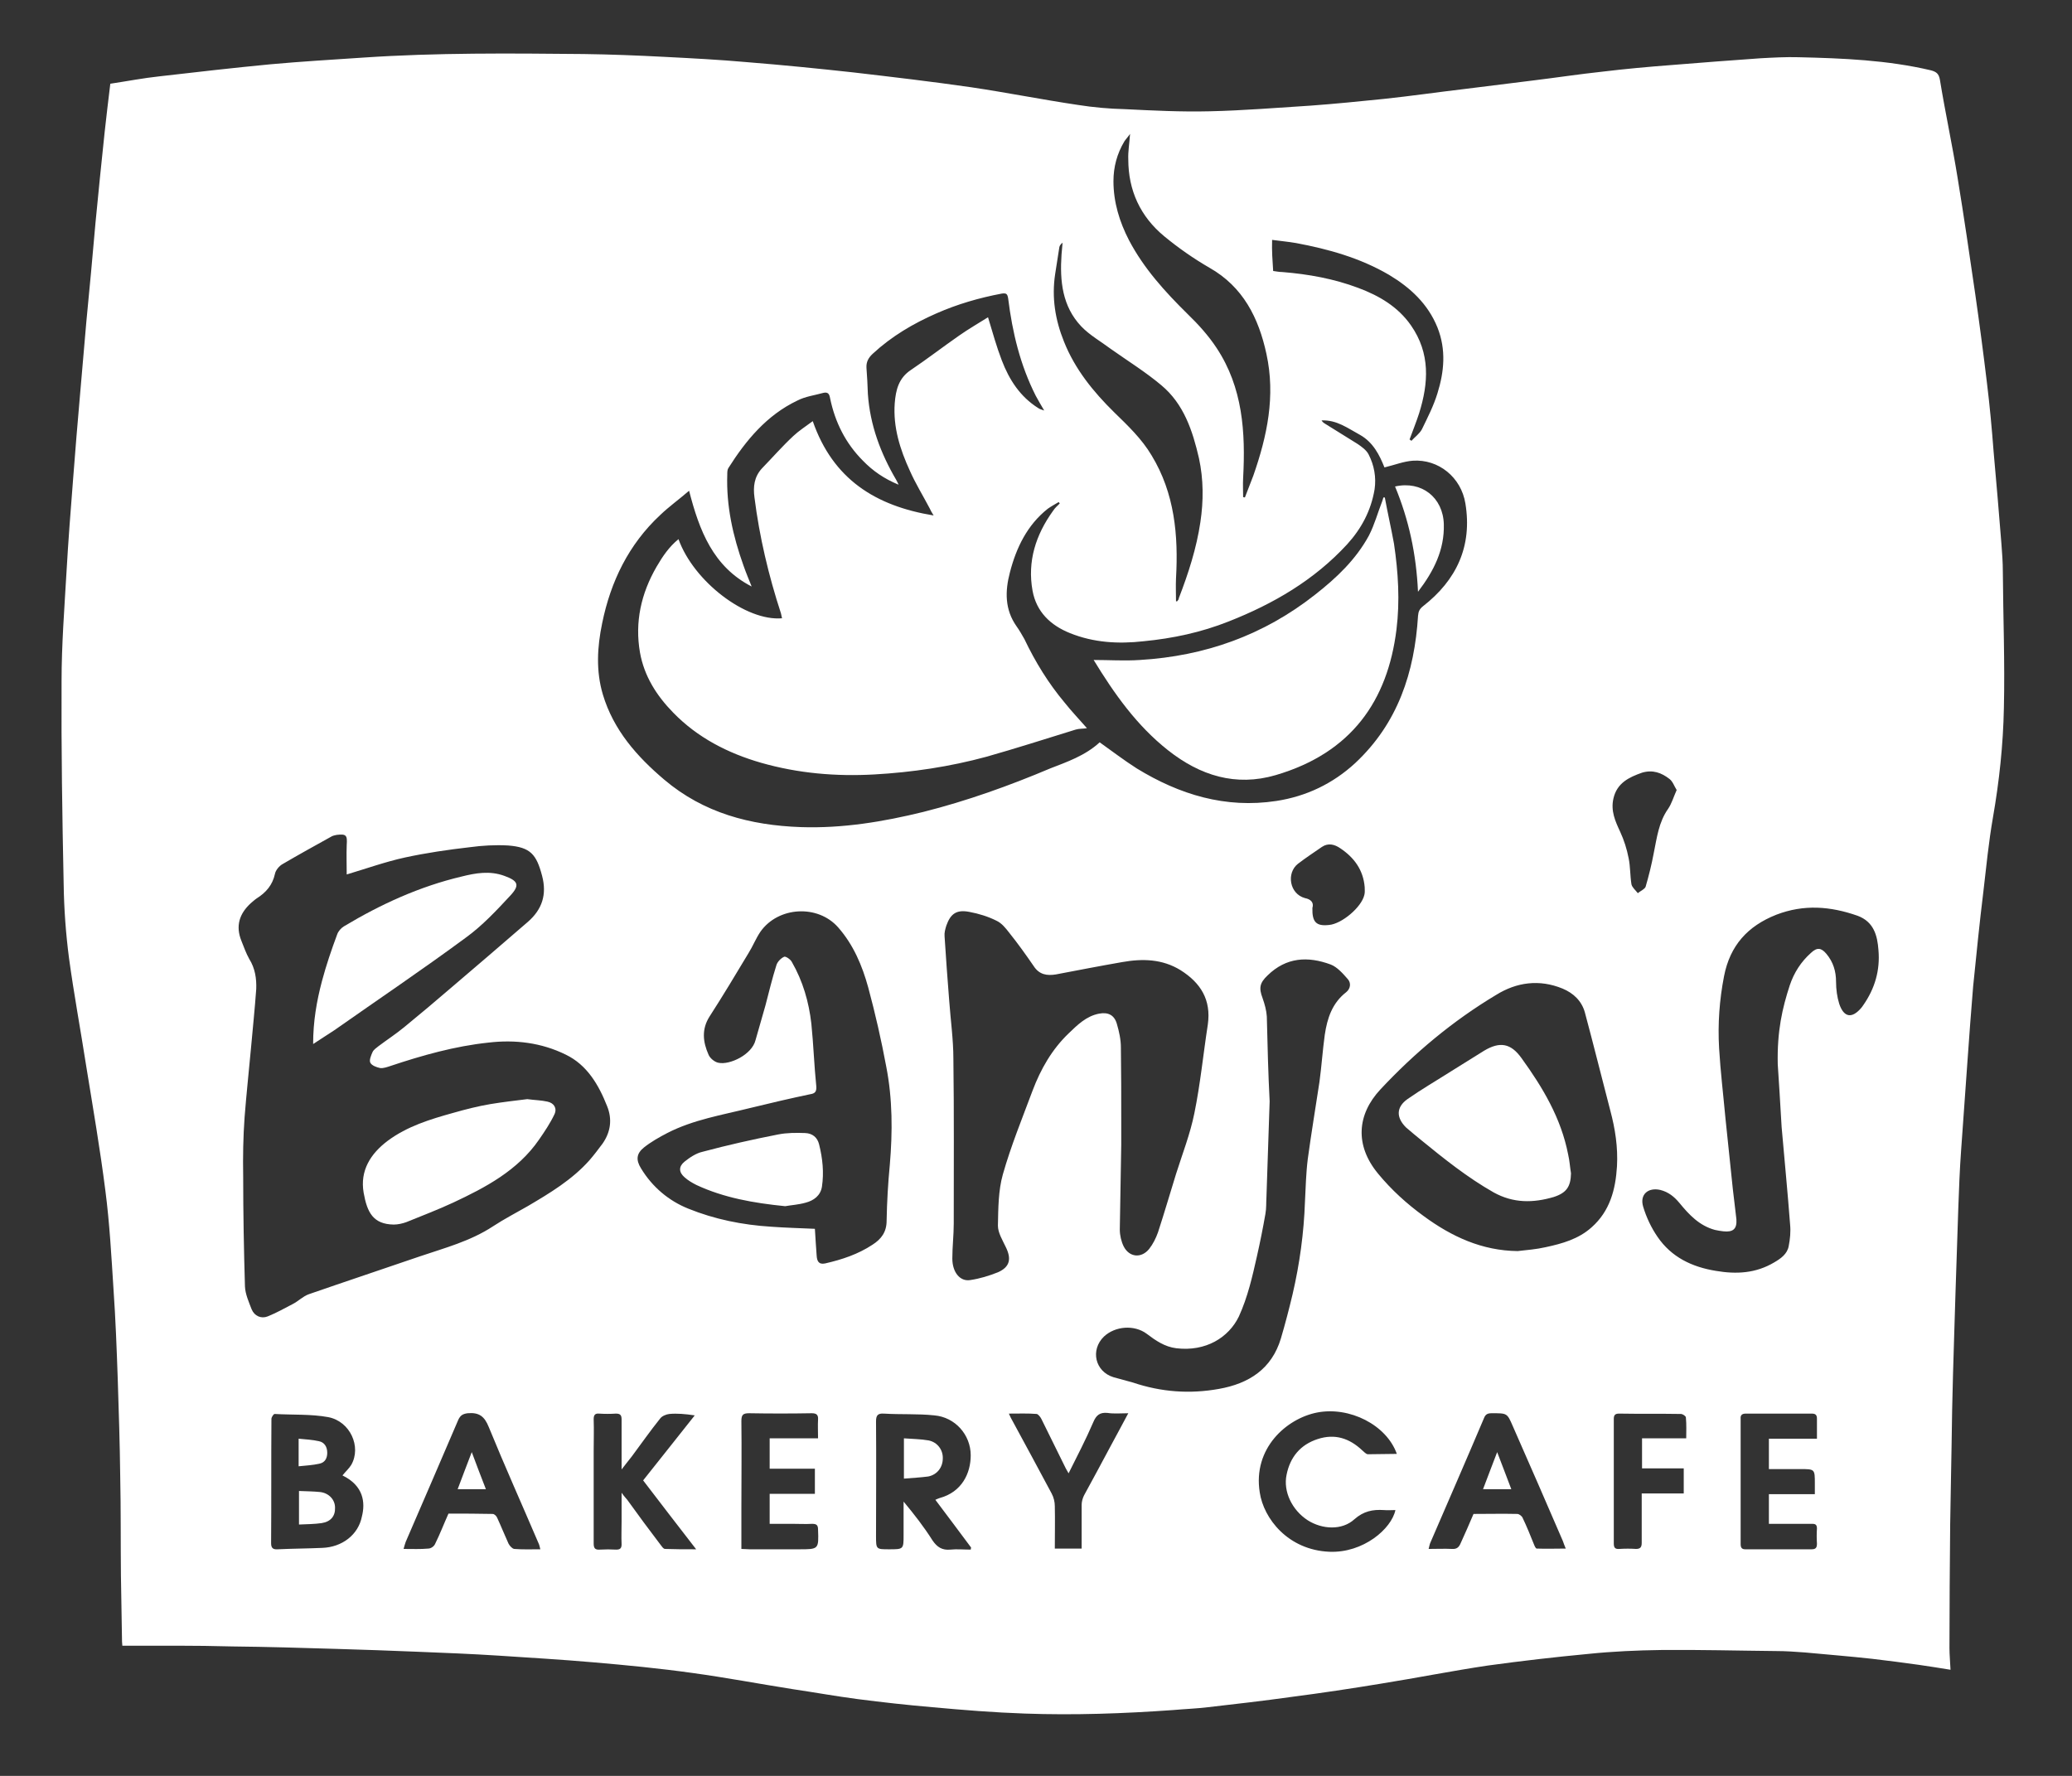
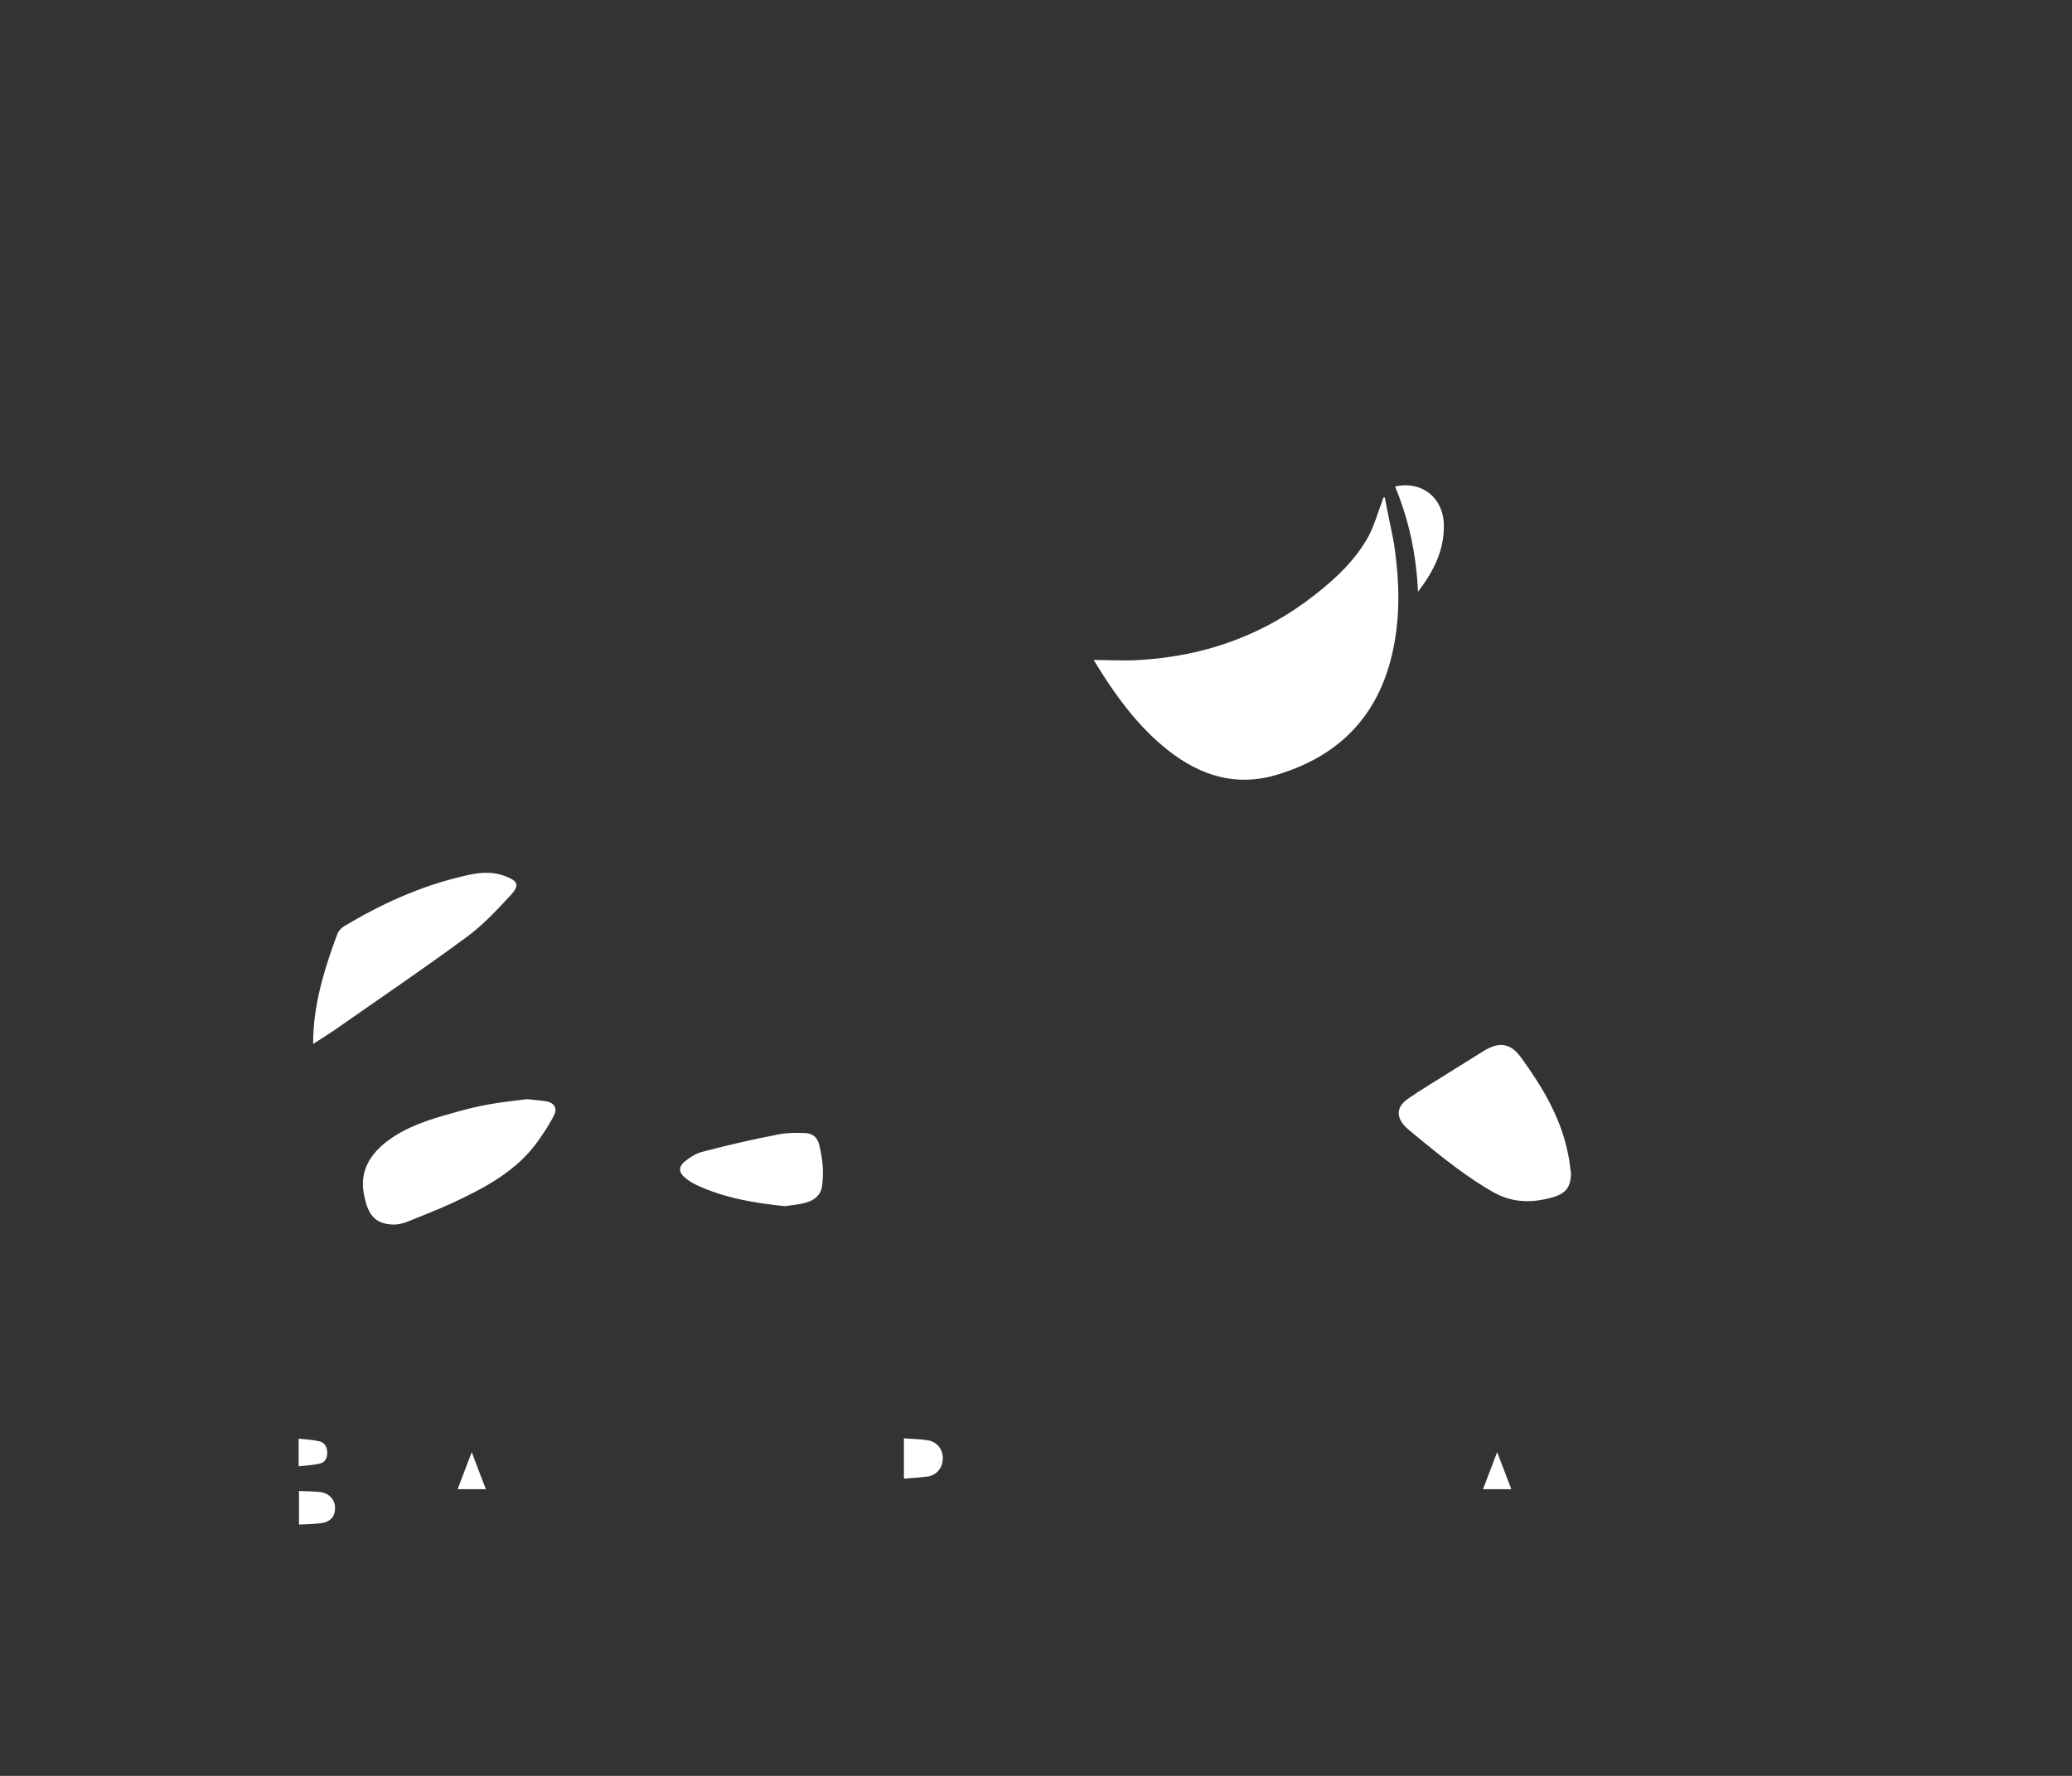
<svg xmlns="http://www.w3.org/2000/svg" width="63" height="54" viewBox="0 0 63 54" fill="none">
  <rect x="0" y="0" width="63" height="54" fill="#333333" stroke="none" />
-   <path d="M3.72 50.043C3.709 49.935 3.709 49.892 3.709 49.839C3.698 49.194 3.687 48.549 3.677 47.915C3.666 46.895 3.677 45.885 3.655 44.875C3.644 43.897 3.612 42.92 3.58 41.931C3.548 41.018 3.515 40.116 3.451 39.202C3.387 38.203 3.333 37.193 3.204 36.205C3.043 34.937 2.828 33.691 2.624 32.434C2.452 31.327 2.248 30.232 2.097 29.125C2.001 28.384 1.947 27.642 1.936 26.901C1.893 24.838 1.861 22.776 1.872 20.713C1.872 19.606 1.958 18.5 2.022 17.393C2.076 16.437 2.151 15.481 2.226 14.525C2.291 13.697 2.355 12.87 2.43 12.043C2.495 11.291 2.559 10.55 2.624 9.797C2.72 8.798 2.817 7.788 2.903 6.779C2.989 5.865 3.086 4.941 3.182 4.017C3.236 3.545 3.29 3.051 3.354 2.546C3.859 2.47 4.353 2.374 4.858 2.32C5.976 2.191 7.104 2.062 8.221 1.955C9.167 1.869 10.101 1.815 11.047 1.751C13.281 1.6 15.516 1.622 17.751 1.643C18.567 1.654 19.384 1.686 20.2 1.729C21.038 1.772 21.876 1.815 22.714 1.89C23.788 1.976 24.873 2.084 25.948 2.202C27.14 2.341 28.333 2.481 29.526 2.653C30.611 2.814 31.685 3.029 32.77 3.19C33.243 3.265 33.726 3.308 34.199 3.319C35.058 3.362 35.918 3.405 36.777 3.384C37.798 3.362 38.829 3.276 39.85 3.212C40.591 3.158 41.333 3.083 42.074 3.008C42.89 2.922 43.707 2.803 44.523 2.707C45.222 2.621 45.909 2.535 46.597 2.449C47.306 2.363 48.004 2.256 48.713 2.18C49.422 2.094 50.132 2.03 50.841 1.976C51.732 1.901 52.635 1.837 53.526 1.772C53.913 1.751 54.3 1.729 54.687 1.74C56.04 1.772 57.383 1.826 58.705 2.137C58.866 2.18 58.952 2.234 58.984 2.427C59.145 3.416 59.36 4.404 59.521 5.403C59.715 6.585 59.887 7.767 60.059 8.949C60.187 9.84 60.306 10.743 60.413 11.635C60.499 12.333 60.563 13.031 60.617 13.74C60.703 14.675 60.778 15.599 60.853 16.523C60.875 16.813 60.897 17.092 60.897 17.382C60.907 18.768 60.961 20.143 60.929 21.529C60.907 22.647 60.789 23.753 60.596 24.86C60.467 25.601 60.392 26.364 60.306 27.105C60.187 28.072 60.091 29.039 59.994 29.995C59.93 30.747 59.876 31.51 59.822 32.262C59.758 33.165 59.693 34.067 59.629 34.969C59.586 35.56 59.564 36.141 59.543 36.731C59.511 37.602 59.489 38.461 59.457 39.331C59.435 40.148 59.403 40.964 59.382 41.792C59.36 42.501 59.349 43.221 59.339 43.929C59.328 44.735 59.306 45.541 59.296 46.347C59.285 47.604 59.274 48.85 59.274 50.107C59.274 50.322 59.296 50.526 59.306 50.773C58.963 50.719 58.651 50.666 58.34 50.623C57.867 50.558 57.394 50.494 56.921 50.44C56.245 50.365 55.557 50.311 54.88 50.247C54.59 50.225 54.289 50.204 53.999 50.204C52.839 50.193 51.679 50.161 50.518 50.172C49.777 50.182 49.036 50.215 48.305 50.29C47.285 50.386 46.253 50.505 45.243 50.644C44.158 50.805 43.084 51.02 42.009 51.192C41.096 51.343 40.172 51.482 39.259 51.6C38.41 51.719 37.572 51.815 36.724 51.912C36.369 51.955 36.025 51.966 35.671 51.998C34.167 52.105 32.663 52.159 31.159 52.105C30.224 52.073 29.289 51.998 28.354 51.912C27.592 51.847 26.829 51.762 26.077 51.665C25.422 51.579 24.766 51.461 24.111 51.364C23.09 51.203 22.07 51.01 21.049 50.87C20.05 50.73 19.04 50.633 18.041 50.547C17.074 50.462 16.118 50.408 15.151 50.343C14.323 50.29 13.507 50.258 12.68 50.225C11.863 50.193 11.057 50.161 10.241 50.139C9.177 50.107 8.124 50.075 7.061 50.064C5.922 50.032 4.826 50.043 3.72 50.043ZM10.542 26.59C10.542 26.299 10.531 25.999 10.542 25.698C10.563 25.397 10.531 25.354 10.241 25.386C10.187 25.397 10.133 25.408 10.091 25.429C9.586 25.709 9.081 25.988 8.586 26.278C8.49 26.332 8.382 26.461 8.361 26.568C8.286 26.912 8.092 27.137 7.802 27.32C7.738 27.363 7.684 27.417 7.63 27.46C7.276 27.782 7.158 28.158 7.34 28.609C7.415 28.792 7.48 28.985 7.577 29.157C7.759 29.447 7.802 29.759 7.791 30.07C7.748 30.672 7.684 31.284 7.63 31.886C7.566 32.584 7.491 33.272 7.437 33.97C7.394 34.561 7.383 35.174 7.394 35.775C7.394 36.893 7.415 37.999 7.448 39.117C7.458 39.353 7.566 39.589 7.652 39.815C7.738 40.019 7.942 40.105 8.135 40.03C8.404 39.922 8.651 39.783 8.898 39.654C9.07 39.568 9.21 39.417 9.392 39.353C10.509 38.966 11.638 38.59 12.766 38.203C13.528 37.945 14.302 37.741 14.989 37.29C15.333 37.064 15.688 36.882 16.042 36.678C16.719 36.28 17.396 35.872 17.922 35.281C18.062 35.12 18.191 34.948 18.32 34.776C18.567 34.422 18.621 34.035 18.46 33.637C18.202 32.982 17.847 32.38 17.203 32.069C16.461 31.703 15.656 31.607 14.85 31.703C13.829 31.811 12.841 32.09 11.874 32.413C11.777 32.445 11.659 32.488 11.562 32.477C11.455 32.456 11.305 32.402 11.261 32.316C11.219 32.241 11.283 32.09 11.326 31.994C11.358 31.918 11.444 31.865 11.509 31.811C11.767 31.617 12.046 31.435 12.293 31.231C12.766 30.844 13.238 30.447 13.7 30.049C14.485 29.383 15.269 28.706 16.053 28.029C16.483 27.653 16.633 27.202 16.483 26.633C16.311 25.977 16.128 25.762 15.451 25.709C15.065 25.687 14.667 25.709 14.28 25.762C13.625 25.837 12.959 25.934 12.314 26.074C11.723 26.203 11.154 26.407 10.542 26.59ZM33.436 22.572C33.812 22.84 34.177 23.119 34.564 23.366C35.864 24.162 37.261 24.591 38.808 24.355C39.721 24.215 40.527 23.828 41.204 23.205C42.504 21.991 43.009 20.444 43.116 18.725C43.127 18.596 43.159 18.521 43.266 18.435C44.287 17.64 44.77 16.609 44.556 15.309C44.427 14.514 43.739 13.955 42.955 14.009C42.675 14.03 42.407 14.138 42.095 14.213C41.945 13.837 41.752 13.45 41.354 13.225C40.978 13.021 40.645 12.763 40.183 12.784C40.215 12.838 40.248 12.859 40.301 12.892C40.623 13.096 40.946 13.289 41.268 13.493C41.397 13.579 41.547 13.687 41.612 13.816C41.784 14.149 41.848 14.514 41.795 14.879C41.687 15.524 41.397 16.072 40.957 16.555C39.957 17.64 38.722 18.36 37.358 18.897C36.52 19.23 35.66 19.413 34.768 19.499C34.005 19.585 33.254 19.542 32.534 19.252C31.943 19.015 31.513 18.607 31.395 17.962C31.234 17.071 31.491 16.265 32.018 15.534C32.072 15.448 32.147 15.384 32.222 15.309C32.211 15.298 32.201 15.277 32.19 15.266C32.082 15.33 31.964 15.395 31.857 15.47C31.234 15.964 30.901 16.652 30.707 17.404C30.557 17.973 30.546 18.532 30.911 19.048C30.997 19.166 31.073 19.305 31.148 19.434C31.481 20.133 31.878 20.777 32.373 21.368C32.587 21.637 32.824 21.884 33.049 22.142C32.931 22.163 32.813 22.152 32.706 22.185C31.803 22.464 30.901 22.754 29.988 23.012C28.881 23.313 27.731 23.485 26.582 23.549C25.422 23.614 24.272 23.517 23.144 23.195C22.134 22.904 21.21 22.432 20.469 21.669C19.964 21.153 19.588 20.562 19.459 19.843C19.298 18.919 19.491 18.049 19.964 17.232C20.146 16.92 20.34 16.63 20.63 16.394C21.092 17.683 22.682 18.897 23.778 18.8C23.767 18.747 23.756 18.693 23.745 18.65C23.369 17.5 23.09 16.319 22.94 15.126C22.897 14.804 22.929 14.503 23.165 14.245C23.488 13.912 23.788 13.568 24.122 13.257C24.293 13.096 24.497 12.967 24.712 12.806C25.325 14.568 26.614 15.384 28.387 15.674C28.322 15.567 28.29 15.513 28.268 15.459C28.064 15.072 27.839 14.707 27.667 14.32C27.366 13.665 27.151 12.988 27.205 12.258C27.237 11.86 27.323 11.495 27.699 11.248C28.193 10.915 28.666 10.55 29.16 10.206C29.45 10.002 29.751 9.83 30.041 9.647C30.181 10.109 30.299 10.539 30.46 10.958C30.686 11.549 31.019 12.064 31.567 12.408C31.61 12.44 31.663 12.451 31.749 12.483C31.642 12.301 31.567 12.172 31.491 12.032C31.019 11.097 30.782 10.109 30.654 9.078C30.632 8.938 30.6 8.906 30.46 8.927C29.773 9.056 29.107 9.25 28.473 9.529C27.764 9.84 27.108 10.227 26.539 10.754C26.41 10.872 26.335 11.001 26.345 11.183C26.367 11.452 26.378 11.71 26.388 11.978C26.453 12.924 26.775 13.783 27.248 14.589C27.269 14.621 27.291 14.675 27.323 14.739C26.883 14.557 26.539 14.32 26.238 14.009C25.712 13.482 25.389 12.838 25.239 12.107C25.217 11.978 25.174 11.914 25.035 11.946C24.766 12.021 24.487 12.054 24.24 12.182C23.316 12.623 22.682 13.386 22.145 14.235C22.113 14.288 22.113 14.363 22.113 14.428C22.08 15.384 22.284 16.297 22.607 17.2C22.682 17.415 22.768 17.619 22.854 17.834C21.683 17.232 21.264 16.136 20.952 14.922C20.641 15.191 20.34 15.405 20.071 15.663C19.115 16.555 18.567 17.683 18.309 18.951C18.159 19.671 18.116 20.401 18.331 21.121C18.653 22.195 19.362 23.001 20.2 23.71C21.393 24.72 22.811 25.096 24.347 25.15C25.615 25.193 26.85 24.989 28.075 24.688C29.397 24.355 30.686 23.893 31.932 23.366C32.426 23.173 32.996 22.98 33.436 22.572ZM34.092 34.089C34.092 34.325 34.092 34.572 34.092 34.808C34.081 35.668 34.059 36.527 34.048 37.387C34.048 37.559 34.092 37.752 34.167 37.902C34.339 38.236 34.704 38.268 34.94 37.978C35.058 37.827 35.144 37.655 35.209 37.473C35.402 36.882 35.574 36.291 35.757 35.7C35.95 35.088 36.187 34.486 36.315 33.852C36.498 32.96 36.584 32.058 36.724 31.155C36.831 30.404 36.509 29.888 35.896 29.501C35.338 29.157 34.736 29.146 34.124 29.254C33.447 29.372 32.781 29.501 32.104 29.63C31.835 29.673 31.599 29.641 31.427 29.372C31.191 29.028 30.944 28.684 30.686 28.362C30.578 28.223 30.46 28.072 30.299 27.997C30.041 27.868 29.762 27.782 29.472 27.728C29.085 27.653 28.902 27.782 28.773 28.147C28.741 28.255 28.709 28.362 28.72 28.47C28.763 29.114 28.806 29.759 28.859 30.404C28.902 31.005 28.988 31.607 28.988 32.198C29.01 33.863 28.999 35.539 28.999 37.204C28.999 37.559 28.956 37.913 28.956 38.268C28.956 38.687 29.192 38.977 29.504 38.923C29.794 38.88 30.073 38.794 30.342 38.687C30.707 38.526 30.761 38.279 30.578 37.913C30.482 37.709 30.342 37.483 30.342 37.269C30.353 36.742 30.353 36.205 30.492 35.711C30.739 34.84 31.083 34.002 31.395 33.165C31.642 32.509 31.986 31.908 32.491 31.424C32.759 31.166 33.028 30.898 33.415 30.823C33.694 30.769 33.887 30.865 33.962 31.145C34.027 31.37 34.081 31.607 34.081 31.854C34.092 32.606 34.092 33.347 34.092 34.089ZM24.777 37.365C24.798 37.666 24.809 37.924 24.831 38.182C24.841 38.332 24.884 38.461 25.088 38.418C25.604 38.3 26.088 38.139 26.528 37.849C26.797 37.677 26.958 37.462 26.958 37.118C26.968 36.549 27.001 35.979 27.055 35.421C27.14 34.422 27.14 33.422 26.947 32.434C26.797 31.628 26.614 30.823 26.399 30.027C26.216 29.361 25.948 28.727 25.486 28.201C24.863 27.492 23.66 27.567 23.122 28.33C22.983 28.534 22.886 28.781 22.757 28.985C22.37 29.63 21.983 30.275 21.575 30.908C21.328 31.295 21.371 31.682 21.543 32.069C21.586 32.176 21.726 32.294 21.844 32.316C22.188 32.391 22.864 32.069 22.972 31.628C23.069 31.274 23.176 30.93 23.273 30.575C23.38 30.167 23.477 29.759 23.606 29.351C23.638 29.243 23.745 29.136 23.842 29.093C23.885 29.071 24.036 29.168 24.078 29.254C24.412 29.834 24.594 30.468 24.669 31.123C24.734 31.757 24.755 32.402 24.82 33.036C24.831 33.197 24.777 33.251 24.637 33.272C24.025 33.401 23.423 33.541 22.811 33.691C21.951 33.906 21.081 34.045 20.286 34.454C20.039 34.583 19.792 34.722 19.577 34.894C19.351 35.077 19.33 35.27 19.491 35.528C19.835 36.097 20.34 36.517 20.931 36.753C21.726 37.075 22.574 37.247 23.445 37.301C23.874 37.333 24.315 37.344 24.777 37.365ZM46.146 38.042C46.425 38.01 46.715 37.988 46.994 37.924C47.499 37.816 47.994 37.677 48.391 37.322C48.95 36.828 49.122 36.173 49.165 35.464C49.197 34.883 49.111 34.325 48.961 33.766C48.703 32.778 48.456 31.779 48.187 30.779C48.09 30.436 47.843 30.199 47.51 30.06C46.801 29.77 46.113 29.866 45.49 30.253C44.18 31.037 43.009 32.015 41.967 33.132C41.268 33.884 41.182 34.819 41.902 35.689C42.31 36.184 42.772 36.602 43.288 36.978C44.137 37.602 45.061 38.031 46.146 38.042ZM54.053 32.359C54.031 31.349 54.193 30.651 54.418 29.963C54.547 29.576 54.762 29.243 55.063 28.975C55.245 28.803 55.374 28.813 55.535 29.007C55.74 29.254 55.826 29.533 55.826 29.856C55.826 30.081 55.858 30.317 55.922 30.522C56.062 30.941 56.309 30.984 56.599 30.64C56.621 30.608 56.642 30.586 56.653 30.565C57.007 30.06 57.169 29.501 57.115 28.889C57.083 28.448 56.975 28.029 56.481 27.846C55.654 27.556 54.848 27.492 54.01 27.814C53.14 28.158 52.602 28.749 52.42 29.684C52.28 30.404 52.227 31.134 52.27 31.875C52.312 32.584 52.398 33.294 52.463 34.003C52.538 34.722 52.613 35.442 52.688 36.162C52.721 36.463 52.764 36.774 52.796 37.075C52.817 37.376 52.688 37.473 52.398 37.441C52.312 37.43 52.227 37.419 52.141 37.398C51.668 37.269 51.356 36.935 51.066 36.581C50.905 36.388 50.733 36.248 50.486 36.184C50.11 36.097 49.852 36.323 49.96 36.688C50.056 37.011 50.207 37.333 50.4 37.612C50.819 38.225 51.442 38.526 52.173 38.644C52.796 38.751 53.387 38.719 53.946 38.386C54.15 38.268 54.343 38.128 54.386 37.892C54.429 37.677 54.45 37.451 54.429 37.236C54.354 36.248 54.257 35.26 54.171 34.271C54.128 33.541 54.085 32.81 54.053 32.359ZM38.604 33.487C38.572 34.486 38.539 35.442 38.507 36.398C38.496 36.57 38.507 36.742 38.475 36.914C38.4 37.344 38.314 37.773 38.217 38.203C38.077 38.826 37.938 39.439 37.669 40.03C37.358 40.674 36.659 41.104 35.767 40.997C35.413 40.954 35.134 40.76 34.865 40.556C34.489 40.277 33.909 40.32 33.565 40.642C33.146 41.05 33.296 41.706 33.855 41.877C34.059 41.931 34.253 41.985 34.446 42.039C35.306 42.329 36.176 42.393 37.067 42.232C37.97 42.071 38.668 41.63 38.947 40.696C39.077 40.255 39.195 39.804 39.302 39.353C39.517 38.429 39.646 37.483 39.678 36.538C39.7 36.108 39.71 35.668 39.764 35.238C39.871 34.454 40 33.68 40.119 32.896C40.183 32.423 40.215 31.94 40.28 31.467C40.355 30.962 40.505 30.5 40.935 30.167C41.064 30.06 41.086 29.888 40.978 29.77C40.828 29.598 40.656 29.404 40.462 29.329C39.764 29.071 39.109 29.104 38.539 29.662C38.303 29.888 38.271 30.038 38.389 30.35C38.453 30.532 38.507 30.726 38.518 30.908C38.539 31.789 38.561 32.66 38.604 33.487ZM34.36 4.071C34.285 4.179 34.231 4.232 34.188 4.297C33.962 4.673 33.855 5.081 33.855 5.511C33.855 6.145 34.038 6.746 34.328 7.305C34.779 8.164 35.424 8.873 36.111 9.55C36.434 9.862 36.745 10.206 36.992 10.582C37.787 11.785 37.873 13.139 37.798 14.535C37.787 14.729 37.798 14.922 37.798 15.116C37.819 15.116 37.83 15.126 37.852 15.126C37.938 14.901 38.024 14.686 38.109 14.46C38.529 13.257 38.786 12.043 38.507 10.764C38.271 9.669 37.798 8.723 36.777 8.143C36.294 7.864 35.832 7.541 35.402 7.187C34.672 6.585 34.306 5.79 34.306 4.845C34.296 4.608 34.339 4.372 34.36 4.071ZM35.757 18.285C35.778 18.285 35.8 18.285 35.8 18.274C35.821 18.253 35.843 18.22 35.843 18.188C36.133 17.436 36.38 16.673 36.498 15.878C36.595 15.234 36.595 14.578 36.455 13.934C36.262 13.096 35.993 12.279 35.306 11.71C34.833 11.312 34.296 10.979 33.78 10.614C33.479 10.388 33.135 10.195 32.877 9.926C32.297 9.314 32.222 8.54 32.276 7.745C32.287 7.627 32.297 7.509 32.308 7.38C32.254 7.423 32.222 7.466 32.211 7.509C32.168 7.788 32.125 8.057 32.082 8.336C31.975 9.045 32.082 9.722 32.351 10.388C32.684 11.226 33.243 11.914 33.877 12.537C34.296 12.945 34.715 13.343 35.015 13.848C35.714 14.997 35.832 16.276 35.757 17.587C35.746 17.823 35.757 18.059 35.757 18.285ZM10.413 44.864C10.509 44.746 10.617 44.649 10.681 44.542C10.993 43.994 10.649 43.221 9.983 43.092C9.457 42.995 8.898 43.027 8.35 42.995C8.318 42.995 8.253 43.092 8.253 43.145C8.243 44.402 8.253 45.659 8.243 46.927C8.243 47.077 8.307 47.12 8.447 47.11C8.898 47.088 9.349 47.088 9.8 47.067C10.402 47.045 10.896 46.669 11.004 46.111C11.111 45.691 11.057 45.176 10.413 44.864ZM28.44 45.605C28.494 45.584 28.526 45.563 28.569 45.552C29.246 45.369 29.515 44.8 29.515 44.252C29.515 43.629 29.042 43.092 28.408 43.038C27.903 42.984 27.377 43.016 26.872 42.984C26.689 42.973 26.636 43.038 26.636 43.221C26.646 44.381 26.636 45.541 26.636 46.701C26.636 47.11 26.636 47.11 27.033 47.11C27.474 47.11 27.474 47.11 27.474 46.669V45.659C27.796 46.046 28.097 46.433 28.354 46.841C28.494 47.045 28.645 47.142 28.892 47.12C29.096 47.099 29.311 47.12 29.515 47.12C29.515 47.099 29.526 47.077 29.526 47.056C29.171 46.583 28.816 46.1 28.44 45.605ZM44.803 46.035C45.254 46.035 45.694 46.025 46.135 46.035C46.189 46.035 46.275 46.1 46.296 46.154C46.425 46.422 46.532 46.691 46.64 46.959C46.661 47.013 46.694 47.088 46.726 47.088C47.016 47.099 47.295 47.088 47.607 47.088C47.564 46.981 47.542 46.927 47.521 46.862C47.016 45.691 46.511 44.531 45.995 43.36C45.823 42.963 45.823 42.973 45.351 42.973C45.233 42.973 45.168 43.006 45.125 43.113C44.588 44.381 44.04 45.638 43.492 46.906C43.471 46.949 43.46 47.013 43.438 47.099C43.696 47.099 43.922 47.088 44.147 47.099C44.298 47.11 44.362 47.045 44.416 46.916C44.545 46.637 44.674 46.336 44.803 46.035ZM16.429 47.11C16.408 47.024 16.397 46.97 16.375 46.927C15.87 45.745 15.344 44.574 14.861 43.392C14.732 43.07 14.57 42.941 14.216 42.973C14.066 42.995 14.001 43.038 13.937 43.167C13.41 44.402 12.873 45.638 12.336 46.884C12.314 46.949 12.293 47.013 12.271 47.099C12.551 47.099 12.787 47.11 13.024 47.088C13.099 47.088 13.195 47.024 13.228 46.949C13.378 46.648 13.496 46.336 13.636 46.025C14.087 46.025 14.538 46.025 14.979 46.035C15.033 46.035 15.097 46.1 15.118 46.154C15.237 46.411 15.344 46.68 15.462 46.938C15.495 47.002 15.57 47.088 15.634 47.099C15.892 47.12 16.139 47.11 16.429 47.11ZM42.471 44.209C42.16 43.328 41.032 42.758 40.043 42.952C39.119 43.135 38.088 44.037 38.303 45.38C38.421 46.175 39.162 47.131 40.419 47.185C41.451 47.228 42.31 46.486 42.428 45.917C42.31 45.917 42.192 45.928 42.074 45.917C41.741 45.896 41.462 45.949 41.182 46.196C40.806 46.54 40.205 46.508 39.764 46.229C39.281 45.917 39.012 45.348 39.119 44.843C39.227 44.306 39.538 43.929 40.065 43.758C40.591 43.586 41.032 43.736 41.419 44.101C41.472 44.144 41.537 44.22 41.59 44.22C41.88 44.22 42.16 44.209 42.471 44.209ZM19.555 45.015C20.082 44.349 20.608 43.693 21.124 43.038C20.834 42.995 20.587 42.973 20.351 42.995C20.254 43.006 20.125 43.059 20.071 43.135C19.77 43.511 19.491 43.908 19.212 44.284C19.115 44.402 19.029 44.52 18.9 44.682C18.9 44.134 18.9 43.65 18.9 43.167C18.9 43.038 18.868 42.984 18.728 42.984C18.556 42.995 18.384 42.995 18.213 42.984C18.084 42.973 18.051 43.038 18.051 43.156C18.062 43.478 18.051 43.79 18.051 44.123C18.051 45.058 18.051 45.992 18.051 46.927C18.051 47.067 18.084 47.131 18.234 47.12C18.406 47.11 18.567 47.11 18.739 47.12C18.857 47.12 18.9 47.077 18.9 46.959C18.889 46.723 18.9 46.497 18.9 46.25V45.391C18.975 45.498 19.029 45.552 19.072 45.605C19.405 46.068 19.738 46.519 20.082 46.97C20.125 47.024 20.168 47.099 20.222 47.099C20.512 47.11 20.812 47.11 21.167 47.11C20.598 46.379 20.082 45.702 19.555 45.015ZM22.542 47.099C22.639 47.099 22.714 47.11 22.789 47.11C23.294 47.11 23.788 47.11 24.293 47.11C24.895 47.11 24.895 47.11 24.873 46.508C24.873 46.368 24.82 46.336 24.691 46.336C24.497 46.347 24.304 46.336 24.111 46.336H23.402V45.423H24.777V44.66H23.402V43.736H24.873C24.873 43.521 24.863 43.349 24.873 43.167C24.884 43.016 24.82 42.973 24.68 42.973C24.046 42.984 23.412 42.984 22.779 42.973C22.596 42.973 22.542 43.016 22.542 43.21C22.553 44.08 22.542 44.961 22.542 45.831V47.099ZM55.245 43.758C55.245 43.521 55.245 43.328 55.245 43.135C55.245 43.016 55.192 42.984 55.084 42.984C54.418 42.984 53.752 42.984 53.086 42.984C52.968 42.984 52.914 43.027 52.925 43.145C52.925 44.413 52.925 45.681 52.925 46.949C52.925 47.056 52.957 47.11 53.065 47.11C53.741 47.11 54.418 47.11 55.084 47.11C55.213 47.11 55.245 47.056 55.245 46.938C55.235 46.787 55.235 46.626 55.245 46.476C55.245 46.368 55.202 46.336 55.106 46.336C54.88 46.336 54.654 46.336 54.429 46.336H53.784V45.434H55.181V45.111C55.181 44.671 55.181 44.671 54.74 44.671H53.784V43.747H55.245V43.758ZM38.711 8.24C38.797 8.25 38.894 8.272 38.99 8.272C39.785 8.336 40.559 8.476 41.3 8.755C41.934 8.992 42.504 9.325 42.901 9.894C43.492 10.743 43.438 11.645 43.148 12.569C43.062 12.838 42.955 13.096 42.858 13.364C42.88 13.375 42.901 13.386 42.912 13.407C43.019 13.289 43.159 13.192 43.234 13.053C43.406 12.698 43.589 12.344 43.707 11.957C43.911 11.302 43.975 10.635 43.707 9.959C43.417 9.239 42.88 8.745 42.235 8.358C41.354 7.842 40.387 7.574 39.41 7.391C39.162 7.348 38.905 7.326 38.679 7.294C38.668 7.627 38.69 7.917 38.711 8.24ZM51.27 43.758C51.27 43.521 51.281 43.317 51.26 43.102C51.26 43.059 51.163 42.995 51.109 42.995C50.486 42.984 49.852 42.995 49.229 42.984C49.111 42.984 49.068 43.027 49.068 43.145C49.068 44.402 49.068 45.67 49.068 46.927C49.068 47.056 49.1 47.11 49.24 47.099C49.412 47.088 49.573 47.088 49.745 47.099C49.874 47.099 49.917 47.045 49.917 46.916C49.917 46.594 49.917 46.261 49.917 45.939V45.412H51.195V44.649H49.927V43.736H51.27V43.758ZM32.491 44.8C32.448 44.725 32.426 44.682 32.405 44.649C32.158 44.144 31.91 43.65 31.663 43.145C31.631 43.081 31.567 43.006 31.524 42.995C31.255 42.973 30.987 42.984 30.675 42.984C30.718 43.081 30.75 43.145 30.782 43.199C31.18 43.929 31.578 44.671 31.975 45.412C32.039 45.53 32.072 45.67 32.072 45.799C32.082 46.229 32.072 46.648 32.072 47.088H32.888C32.888 46.626 32.888 46.196 32.888 45.756C32.888 45.659 32.92 45.552 32.963 45.466C33.232 44.972 33.501 44.477 33.769 43.972C33.941 43.65 34.113 43.339 34.306 42.973C34.07 42.973 33.866 42.995 33.672 42.963C33.436 42.941 33.329 43.038 33.243 43.242C33.017 43.768 32.759 44.263 32.491 44.8ZM50.98 24.022C50.905 23.904 50.862 23.764 50.765 23.689C50.518 23.495 50.25 23.399 49.927 23.495C49.53 23.635 49.165 23.807 49.057 24.28C48.971 24.656 49.111 24.967 49.261 25.29C49.38 25.547 49.465 25.816 49.519 26.095C49.573 26.353 49.562 26.622 49.605 26.89C49.627 26.987 49.734 27.073 49.798 27.159C49.874 27.095 50.003 27.041 50.035 26.966C50.132 26.633 50.218 26.289 50.282 25.945C50.379 25.472 50.432 25 50.722 24.591C50.83 24.43 50.884 24.237 50.98 24.022ZM39.904 27.61C39.893 28.04 40.022 28.169 40.409 28.126C40.795 28.094 41.397 27.589 41.483 27.213C41.505 27.137 41.494 27.052 41.494 26.976C41.451 26.45 41.171 26.074 40.752 25.794C40.581 25.676 40.387 25.623 40.194 25.752C39.947 25.923 39.7 26.085 39.463 26.267C39.109 26.547 39.205 27.18 39.678 27.309C39.85 27.342 39.957 27.438 39.904 27.61Z" fill="white" />
  <path d="M9.521 31.746C9.521 31.058 9.628 30.446 9.789 29.834C9.918 29.35 10.079 28.878 10.251 28.416C10.283 28.319 10.369 28.222 10.455 28.169C11.583 27.492 12.765 26.954 14.033 26.654C14.463 26.546 14.892 26.471 15.333 26.632C15.752 26.783 15.816 26.912 15.515 27.234C15.096 27.685 14.667 28.147 14.162 28.512C12.851 29.479 11.497 30.392 10.165 31.327C9.961 31.456 9.757 31.596 9.521 31.746ZM16.031 33.422C15.687 33.465 15.301 33.508 14.914 33.572C14.527 33.637 14.151 33.734 13.775 33.841C13.077 34.035 12.378 34.249 11.787 34.69C11.272 35.077 10.939 35.592 11.057 36.269C11.164 36.871 11.347 37.225 11.97 37.236C12.099 37.236 12.239 37.204 12.357 37.161C12.83 36.968 13.313 36.785 13.775 36.57C14.763 36.108 15.741 35.592 16.386 34.658C16.558 34.41 16.73 34.153 16.858 33.884C16.944 33.701 16.848 33.54 16.643 33.497C16.45 33.454 16.267 33.454 16.031 33.422ZM42.106 15.126C42.095 15.126 42.073 15.126 42.063 15.126C42.052 15.158 42.041 15.201 42.03 15.233C41.891 15.588 41.794 15.953 41.622 16.286C41.225 17.017 40.634 17.575 39.989 18.08C38.421 19.316 36.637 19.95 34.66 20.068C34.198 20.1 33.726 20.068 33.253 20.068C33.876 21.089 34.564 22.066 35.52 22.818C36.487 23.581 37.572 23.925 38.786 23.57C41.096 22.893 42.192 21.303 42.46 19.144C42.568 18.274 42.514 17.404 42.385 16.533C42.299 16.061 42.192 15.599 42.106 15.126ZM43.115 17.994C43.599 17.361 43.921 16.716 43.9 15.942C43.878 15.126 43.223 14.61 42.417 14.793C42.836 15.803 43.062 16.845 43.115 17.994ZM23.874 36.677C24.046 36.645 24.271 36.634 24.497 36.57C24.744 36.505 24.948 36.355 24.991 36.087C25.056 35.657 25.013 35.227 24.905 34.797C24.852 34.582 24.701 34.464 24.486 34.453C24.207 34.443 23.928 34.443 23.659 34.496C22.886 34.647 22.123 34.819 21.36 35.023C21.166 35.066 20.973 35.195 20.812 35.324C20.629 35.474 20.64 35.646 20.812 35.796C20.919 35.893 21.048 35.968 21.177 36.033C22.005 36.419 22.907 36.581 23.874 36.677ZM47.767 35.678C47.735 35.485 47.724 35.291 47.681 35.109C47.467 34.002 46.908 33.068 46.263 32.176C45.941 31.725 45.608 31.66 45.124 31.95C44.791 32.154 44.458 32.369 44.125 32.573C43.685 32.853 43.223 33.121 42.793 33.422C42.449 33.669 42.449 33.981 42.75 34.282C42.901 34.41 43.051 34.539 43.212 34.668C43.91 35.238 44.62 35.807 45.415 36.258C46.016 36.591 46.618 36.581 47.241 36.398C47.639 36.269 47.757 36.076 47.767 35.678ZM9.091 46.357C9.327 46.346 9.553 46.346 9.778 46.314C10.058 46.271 10.197 46.099 10.187 45.842C10.187 45.605 10.004 45.401 9.735 45.369C9.521 45.347 9.316 45.347 9.091 45.337V46.357ZM9.091 44.585C9.306 44.563 9.51 44.552 9.703 44.509C9.875 44.477 9.95 44.348 9.95 44.176C9.95 43.994 9.864 43.854 9.692 43.822C9.499 43.779 9.295 43.768 9.08 43.747V44.585M27.484 44.961C27.741 44.939 27.989 44.928 28.225 44.896C28.494 44.842 28.666 44.617 28.666 44.348C28.676 44.09 28.504 43.854 28.236 43.8C27.999 43.757 27.752 43.757 27.484 43.736V44.961ZM45.952 45.283C45.812 44.907 45.672 44.552 45.522 44.155C45.372 44.552 45.232 44.907 45.092 45.283H45.952ZM14.344 44.155C14.194 44.552 14.054 44.907 13.915 45.283H14.774C14.624 44.907 14.495 44.552 14.344 44.155Z" fill="white" />
</svg>